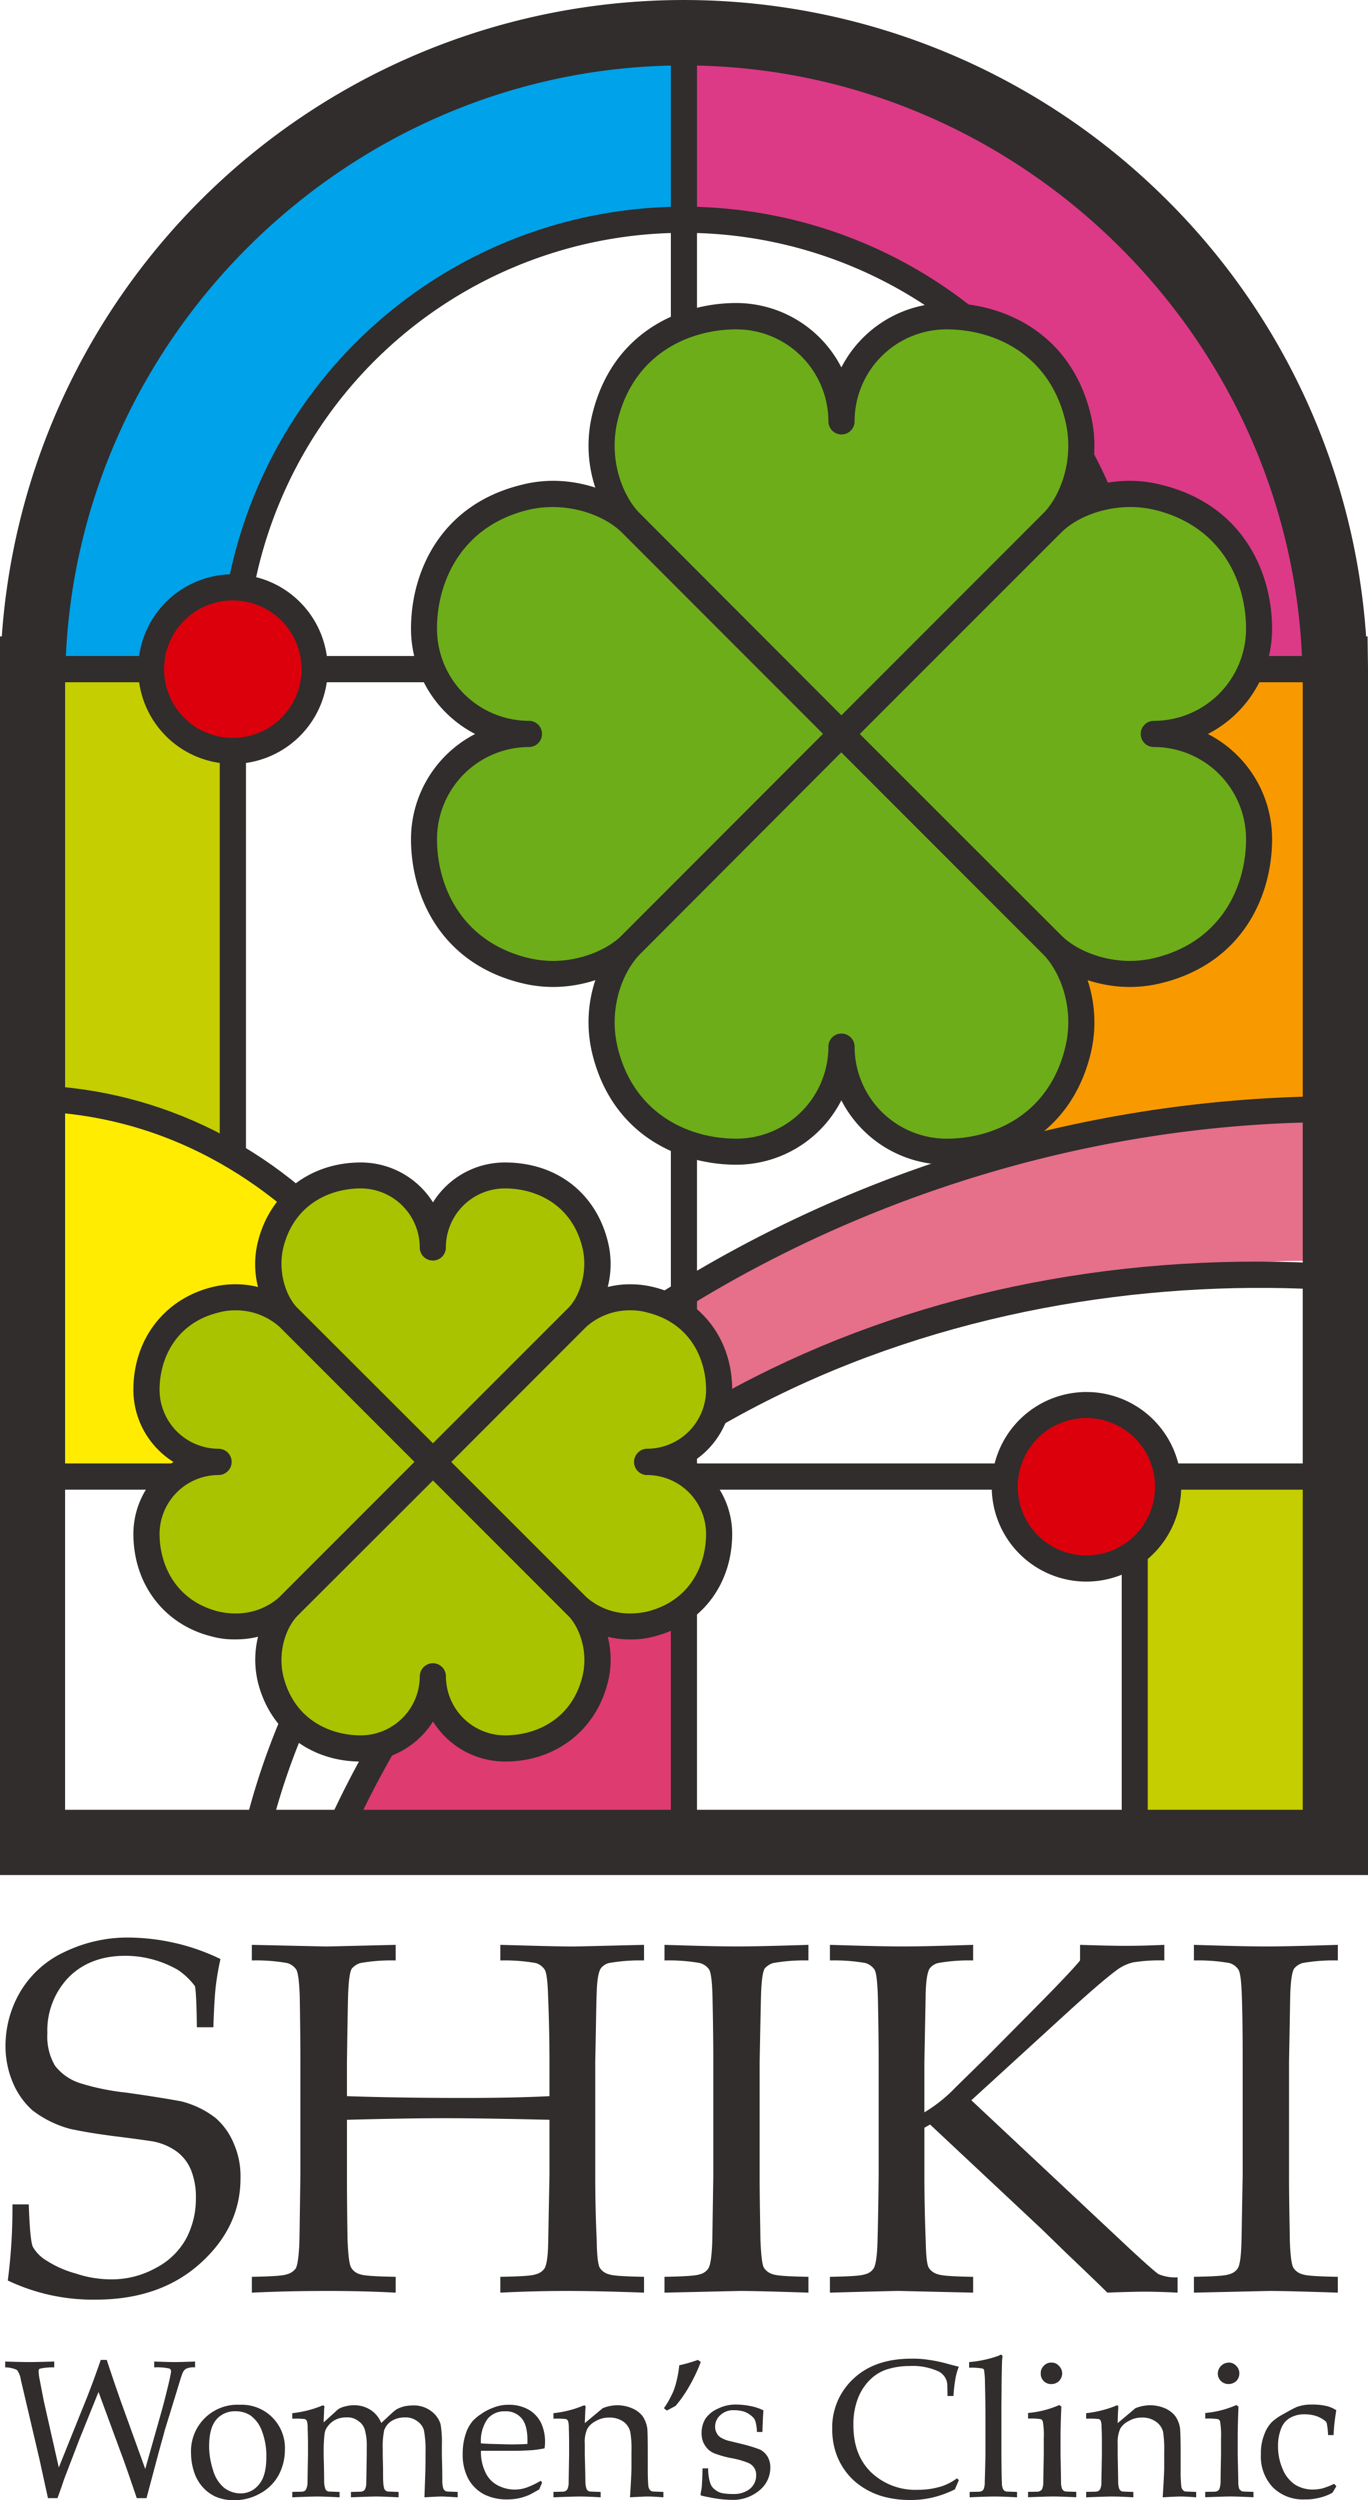
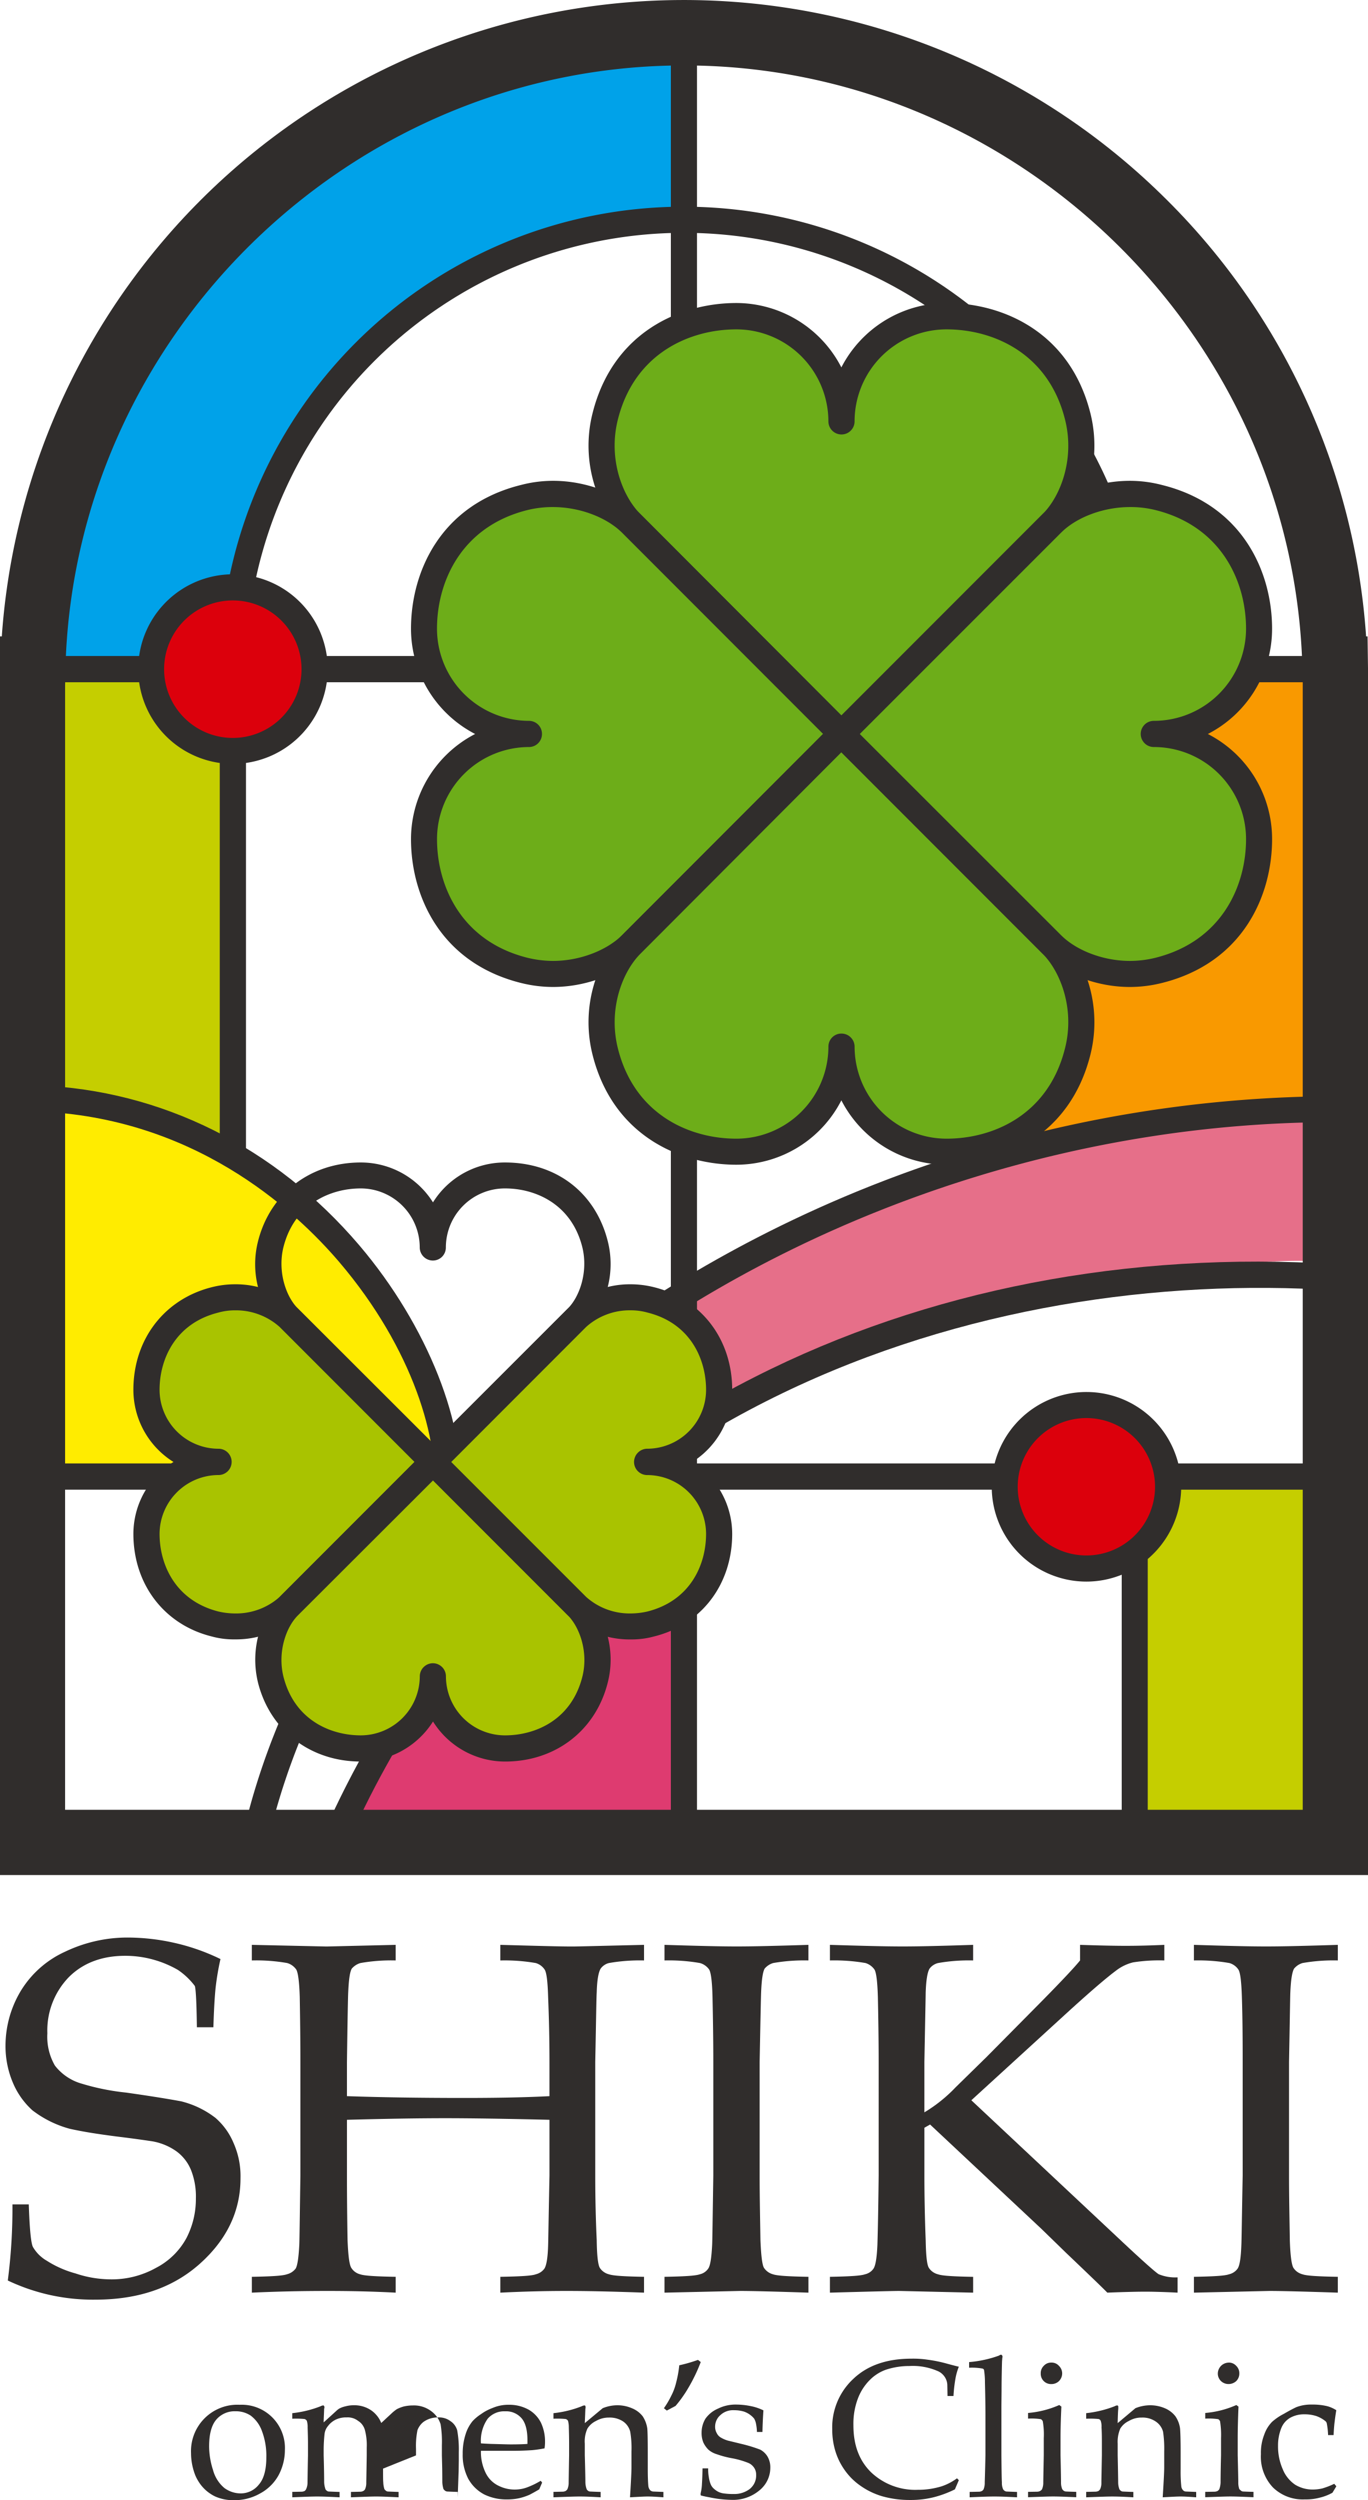
<svg xmlns="http://www.w3.org/2000/svg" id="グループ_8097" data-name="グループ 8097" width="280.311" height="512" viewBox="0 0 280.311 512">
  <path id="パス_19887" data-name="パス 19887" d="M13.745,87.665V60.457L47.76,40.036l55.5-14.648L144.524,22.3v30.32C130.459,49.985,45.15,62.033,13.745,87.665" transform="translate(126.953 205.933)" fill="#e66f89" />
  <path id="パス_19888" data-name="パス 19888" d="M6.847,112.806h70.62V34.344L47.116,28.07Z" transform="translate(63.239 259.259)" fill="#de3b70" />
  <path id="パス_19889" data-name="パス 19889" d="M19.9,113.428V13.388H87.675v91.185c-14.065-2.641-47.056,5.743-67.775,8.854" transform="translate(183.803 123.656)" fill="#f99900" />
  <rect id="長方形_1918" data-name="長方形 1918" width="40.812" height="118.25" transform="translate(8.793 139.12)" fill="#c5ce00" />
-   <path id="パス_19890" data-name="パス 19890" d="M13.69,1.567V32.235c54.242,5.282,83.252,29.368,89.547,91.994L145,126.317C133.516,35.3,81.2-3.4,13.69,1.567" transform="translate(126.445 10.574)" fill="#dc3a86" />
  <path id="パス_19891" data-name="パス 19891" d="M132.192,1.268V36.829c-41.529,0-93.57,39.789-90.53,91.994l-40.8,2.1C12.376,39.88,64.694-3.686,132.192,1.268" transform="translate(7.943 8.211)" fill="#00a2e9" />
  <path id="パス_19892" data-name="パス 19892" d="M85.376,103.628.66,99.431,1.673,21.993c42.89-1.065,80.59,40.822,83.7,81.635" transform="translate(6.096 202.95)" fill="#ffec00" />
  <rect id="長方形_1919" data-name="長方形 1919" width="37.68" height="75.841" transform="translate(233.265 304.467)" fill="#c5ce00" />
  <path id="パス_19893" data-name="パス 19893" d="M.581,108.993a114.645,114.645,0,0,0,.952-15.58H4.88c.164,4.872.43,7.749.819,8.65a7.659,7.659,0,0,0,2.815,2.846,21.326,21.326,0,0,0,5.927,2.631,23.071,23.071,0,0,0,7.145,1.218,18.619,18.619,0,0,0,9.366-2.354,14.824,14.824,0,0,0,6.234-6.1,17.375,17.375,0,0,0,1.935-8.117,14.719,14.719,0,0,0-.952-5.7,8.924,8.924,0,0,0-2.979-3.91,12.084,12.084,0,0,0-5-2.088c-1.228-.184-3.706-.553-7.411-1-3.706-.481-6.848-.972-9.5-1.566a21.966,21.966,0,0,1-7.647-3.777,15.833,15.833,0,0,1-4-5.64A19.157,19.157,0,0,1,.11,60.944,21.853,21.853,0,0,1,3.191,49.776a20.579,20.579,0,0,1,9.131-8.117,29.621,29.621,0,0,1,13.113-2.9,44.264,44.264,0,0,1,9.325,1.1,43.043,43.043,0,0,1,9.4,3.306,55.148,55.148,0,0,0-1,5.9c-.184,1.822-.348,4.514-.45,8.066H39.325c-.061-5.169-.225-8-.43-8.465A14.475,14.475,0,0,0,35.456,45.4a21.619,21.619,0,0,0-10.8-2.9c-4.821,0-8.721,1.484-11.639,4.443a15.7,15.7,0,0,0-4.33,11.434,11.831,11.831,0,0,0,1.546,6.6,10.6,10.6,0,0,0,5.6,3.736,48.142,48.142,0,0,0,9.028,1.8c4.176.6,7.913,1.167,11.26,1.791A18.917,18.917,0,0,1,43.1,75.664a13.8,13.8,0,0,1,3.7,5.077,16.7,16.7,0,0,1,1.464,7.329q0,10-8.25,17.422c-5.517,4.965-12.662,7.421-21.435,7.421a40.57,40.57,0,0,1-18-3.921" transform="translate(1.016 358.018)" fill="#302d2c" />
  <path id="パス_19894" data-name="パス 19894" d="M5.041,42.1V38.908l15.314.338,14.157-.338V42.1a36.131,36.131,0,0,0-7.206.532,3.635,3.635,0,0,0-1.791,1.157c-.4.7-.614,2.3-.727,4.914-.041.624-.133,5.384-.256,14.228v6.961c6.582.225,14.617.368,24.045.368,7.278,0,13.1-.143,17.453-.368V62.933c0-4.555-.1-8.988-.276-13.338-.092-3.2-.328-5.077-.727-5.64a3.251,3.251,0,0,0-1.812-1.32,36.925,36.925,0,0,0-7.258-.532V38.908c7.217.2,12.15.338,14.791.338,1.024,0,5.927-.133,14.658-.338V42.1a36.572,36.572,0,0,0-7.186.532,2.962,2.962,0,0,0-1.709,1.157c-.43.7-.737,2.3-.8,4.914-.061.624-.123,5.384-.3,14.187V86.138q0,6.787.3,13.256c.041,3.173.266,5.036.635,5.661a3.157,3.157,0,0,0,1.873,1.32c.9.307,3.255.44,7.186.512v3.245c-6.449-.235-11.741-.348-15.846-.348q-6.556,0-13.6.348v-3.245c4.013-.072,6.459-.2,7.258-.512a3.11,3.11,0,0,0,1.771-1.157c.44-.7.7-2.324.768-4.872.031-.665.092-5.446.276-14.188V74.735c-9.376-.225-16.46-.328-21.322-.328q-7.938,0-20.176.328V86.159c0,4.545.051,8.947.123,13.246.133,3.194.368,5.026.768,5.65a3.013,3.013,0,0,0,1.812,1.32c.9.307,3.276.44,7.278.512v3.245c-4.494-.235-9.162-.348-13.952-.348-5.21,0-10.4.113-15.518.348v-3.245c3.9-.072,6.285-.2,7.165-.512a3.24,3.24,0,0,0,1.822-1.187c.369-.665.6-2.293.737-4.883.041-.7.092-5.4.225-14.167V62.892c0-4.545-.061-8.987-.133-13.3-.092-3.2-.369-5.077-.727-5.64a3.392,3.392,0,0,0-1.853-1.32A36.552,36.552,0,0,0,5.041,42.1" transform="translate(46.56 359.367)" fill="#302d2c" />
  <path id="パス_19895" data-name="パス 19895" d="M42.793,106.887v3.245c-7.084-.235-11.792-.348-13.993-.348l-15.5.348v-3.245c3.941-.072,6.326-.2,7.227-.512a2.848,2.848,0,0,0,1.75-1.2c.43-.655.655-2.283.788-4.873.041-.7.1-5.4.235-14.167V62.892c0-4.545-.072-8.987-.164-13.3-.072-3.2-.328-5.077-.7-5.64a3.363,3.363,0,0,0-1.883-1.32A36.834,36.834,0,0,0,13.3,42.1V38.908c6.4.2,11.321.328,14.8.328,3.306,0,8.2-.123,14.689-.328V42.1a36.632,36.632,0,0,0-7.217.532,3.577,3.577,0,0,0-1.761,1.157c-.379.7-.614,2.3-.717,4.914-.031.614-.133,5.384-.3,14.187V86.138c0,4.525.1,8.947.164,13.256.133,3.163.358,5.036.727,5.661a3.237,3.237,0,0,0,1.853,1.32c.9.307,3.276.44,7.247.512" transform="translate(122.861 359.367)" fill="#302d2c" />
  <path id="パス_19896" data-name="パス 19896" d="M45.96,106.887v3.245l-15.15-.348q-1.489,0-14.2.348v-3.245c3.9-.072,6.316-.2,7.176-.512a2.867,2.867,0,0,0,1.781-1.2c.409-.655.665-2.283.778-4.873.02-.7.164-5.4.256-14.167V62.892c0-4.545-.072-8.987-.164-13.3-.092-3.2-.338-5.077-.706-5.64a3.494,3.494,0,0,0-1.832-1.32,37.352,37.352,0,0,0-7.288-.532V38.908c6.48.2,11.444.328,14.894.328,3.4,0,8.24-.123,14.454-.328V42.1a36.249,36.249,0,0,0-7.176.532,3.078,3.078,0,0,0-1.761,1.157c-.42.7-.7,2.3-.788,4.914,0,.614-.1,5.353-.266,14.187V73.21a30.455,30.455,0,0,0,6.418-5.149l6.326-6.193L59.933,50.537c4.3-4.361,6.94-7.186,7.933-8.435V38.908c3.972.133,7.114.2,9.356.2,2.487,0,5.1-.072,7.913-.2V42.1a33.953,33.953,0,0,0-6.418.4,9.268,9.268,0,0,0-3.265,1.525c-2.119,1.556-5.395,4.381-9.837,8.414L45.592,70.733,75.707,98.954c4.832,4.545,7.606,7,8.271,7.4a8.889,8.889,0,0,0,3.869.645v3.132c-3.265-.164-5.487-.2-6.582-.2-1.259,0-3.869.041-7.81.2q-1.136-1.182-8.4-8.1l-5.118-4.975-22.8-21.353-1.167.655V86.1c0,4.524.1,8.946.266,13.3.061,3.163.256,5.036.655,5.661a3.144,3.144,0,0,0,1.894,1.32c.85.307,3.276.44,7.176.512" transform="translate(153.443 359.367)" fill="#302d2c" />
  <path id="パス_19897" data-name="パス 19897" d="M53.39,106.887v3.245c-7.084-.235-11.782-.348-14-.348l-15.488.348v-3.245c3.941-.072,6.326-.2,7.176-.512a2.98,2.98,0,0,0,1.8-1.2c.42-.655.655-2.283.747-4.873.041-.7.1-5.4.266-14.167V62.892c0-4.545-.02-8.987-.164-13.3-.1-3.2-.328-5.077-.727-5.64a3.293,3.293,0,0,0-1.843-1.32A36.925,36.925,0,0,0,23.9,42.1V38.908c6.387.2,11.28.328,14.791.328,3.337,0,8.25-.123,14.7-.328V42.1a36.5,36.5,0,0,0-7.227.532,3.542,3.542,0,0,0-1.75,1.157c-.389.7-.655,2.3-.758,4.914-.031.614-.1,5.384-.266,14.187V86.138c0,4.525.1,8.947.164,13.256.1,3.163.368,5.036.737,5.661a3.156,3.156,0,0,0,1.873,1.32c.839.307,3.255.44,7.227.512" transform="translate(220.739 359.367)" fill="#302d2c" />
-   <path id="パス_19898" data-name="パス 19898" d="M8.866,75.515,7.085,67.377l-3.777-16.1a4.349,4.349,0,0,0-.8-2.017A5.747,5.747,0,0,0,.1,48.737v-1.2c2.139.072,3.839.113,4.954.113,1,0,2.692-.041,5.1-.113v1.2A11.862,11.862,0,0,0,7.218,49c-.2.072-.266.256-.266.532a9.646,9.646,0,0,0,.225,1.74c.44,2.334.737,3.839.86,4.463l3.05,13.5,4.821-11.987c1.31-3.153,2.549-6.49,3.777-10.042h1.228q1.843,5.6,3.276,9.571L28.8,69.537,32.1,57.878c.594-2.109,1.126-4.269,1.658-6.52.215-1.065.328-1.617.328-1.761a.64.64,0,0,0-.328-.624,11.969,11.969,0,0,0-3.122-.235v-1.2c2.027.072,3.378.113,4.176.113.829,0,2.221-.041,4.2-.113v1.2A3.777,3.777,0,0,0,37.2,49a1.756,1.756,0,0,0-.737.88c-.225.44-.727,2.2-1.648,5.19l-2.027,6.582c-.164.665-.583,2.15-1.218,4.442l-2.508,9.417h-2c-1.454-4.289-2.569-7.513-3.4-9.694L19.225,53.773l-3.91,9.684-2.446,6.377c-.328.88-.655,1.648-.86,2.3-.225.737-.655,1.873-1.187,3.378Z" transform="translate(0.961 436.065)" fill="#302d2c" />
  <path id="パス_19899" data-name="パス 19899" d="M3.824,58.028a9.507,9.507,0,0,1,9.97-9.919,8.857,8.857,0,0,1,9.264,9.254A10.978,10.978,0,0,1,21.727,62.6a9.418,9.418,0,0,1-3.777,3.685A10.648,10.648,0,0,1,12.6,67.65a9.094,9.094,0,0,1-3.839-.768A8.165,8.165,0,0,1,6.2,64.958,8.841,8.841,0,0,1,4.715,62.6a12.431,12.431,0,0,1-.891-4.576M7.53,56.595a15.808,15.808,0,0,0,.8,4.872,7.244,7.244,0,0,0,2.313,3.675,5.623,5.623,0,0,0,3.317,1.116,4.718,4.718,0,0,0,3.767-1.812c1.024-1.177,1.525-3.05,1.525-5.538a14.264,14.264,0,0,0-.891-5.395,6.832,6.832,0,0,0-2.324-3.194,5.511,5.511,0,0,0-3.112-.88,4.94,4.94,0,0,0-3.91,1.689c-.993,1.157-1.484,2.989-1.484,5.466" transform="translate(35.32 444.35)" fill="#302d2c" />
-   <path id="パス_19900" data-name="パス 19900" d="M5.851,66.963v-1.1L7.7,65.827a1.529,1.529,0,0,0,.665-.143,1.011,1.011,0,0,0,.3-.338,3.172,3.172,0,0,0,.307-1.392c0-.184.02-2.027.092-5.568V56c0-1-.031-2.16-.072-3.337a4.136,4.136,0,0,0-.164-1.351.824.824,0,0,0-.461-.368,17.724,17.724,0,0,0-2.518-.061V49.746a22.543,22.543,0,0,0,5.763-1.4,1.752,1.752,0,0,1,.522-.184c.1,0,.143,0,.2.072a.5.5,0,0,1,.1.287.588.588,0,0,1-.061.317c0,.645-.072,1.556-.1,2.8L14.849,49.3a3.416,3.416,0,0,1,.6-.481,4.786,4.786,0,0,1,1.29-.471,6.513,6.513,0,0,1,1.75-.225,6.169,6.169,0,0,1,3.347.921,5.759,5.759,0,0,1,2.242,2.712l2.16-2.006a8.916,8.916,0,0,1,1.024-.819,7.106,7.106,0,0,1,1.423-.553,8.432,8.432,0,0,1,1.883-.215,5.867,5.867,0,0,1,3.746,1.167,5.224,5.224,0,0,1,1.924,2.682A22.413,22.413,0,0,1,36.5,56.3v2.088L36.57,61.1c.02,1.556.02,2.457.02,2.784a5.54,5.54,0,0,0,.235,1.392,1.258,1.258,0,0,0,.276.3.814.814,0,0,0,.491.215c.061,0,.788.041,2.15.082v1.1c-1.628-.092-2.754-.164-3.378-.164-.563,0-1.689.072-3.439.164l.195-5.395.031-2.119V57.781a22.124,22.124,0,0,0-.328-4.535,3.4,3.4,0,0,0-1.423-1.9,3.852,3.852,0,0,0-2.477-.727,5.019,5.019,0,0,0-2.948.87,3.887,3.887,0,0,0-1.29,1.73,16.125,16.125,0,0,0-.3,3.828v1.341L24.45,61.1c0,1.556,0,2.457.041,2.784a5.185,5.185,0,0,0,.225,1.392.8.8,0,0,0,.266.3.681.681,0,0,0,.471.215c.092,0,.788.041,2.18.082v1.1c-1.955-.092-3.48-.164-4.637-.164-.932,0-2.641.072-5.128.164v-1.1l1.853-.041a1.493,1.493,0,0,0,.665-.143.958.958,0,0,0,.358-.338,3.14,3.14,0,0,0,.266-1.392c0-.184.041-2.027.092-5.568V56.809a12.171,12.171,0,0,0-.389-3.665,3.225,3.225,0,0,0-1.392-1.832,3.462,3.462,0,0,0-2.313-.7,4.959,4.959,0,0,0-2.221.44A4.392,4.392,0,0,0,13.2,52.335a3.088,3.088,0,0,0-.727,1.577,30.343,30.343,0,0,0-.194,3.245v1.228c.1,3.368.1,5.169.1,5.5a4.957,4.957,0,0,0,.256,1.392.529.529,0,0,0,.235.3.671.671,0,0,0,.491.215c.072,0,.788.041,2.18.082v1.1c-1.812-.092-3.368-.164-4.627-.164-1.1,0-2.815.072-5.067.164" transform="translate(54.042 444.433)" fill="#302d2c" />
+   <path id="パス_19900" data-name="パス 19900" d="M5.851,66.963v-1.1L7.7,65.827a1.529,1.529,0,0,0,.665-.143,1.011,1.011,0,0,0,.3-.338,3.172,3.172,0,0,0,.307-1.392c0-.184.02-2.027.092-5.568V56c0-1-.031-2.16-.072-3.337a4.136,4.136,0,0,0-.164-1.351.824.824,0,0,0-.461-.368,17.724,17.724,0,0,0-2.518-.061V49.746a22.543,22.543,0,0,0,5.763-1.4,1.752,1.752,0,0,1,.522-.184c.1,0,.143,0,.2.072a.5.5,0,0,1,.1.287.588.588,0,0,1-.061.317c0,.645-.072,1.556-.1,2.8L14.849,49.3a3.416,3.416,0,0,1,.6-.481,4.786,4.786,0,0,1,1.29-.471,6.513,6.513,0,0,1,1.75-.225,6.169,6.169,0,0,1,3.347.921,5.759,5.759,0,0,1,2.242,2.712l2.16-2.006a8.916,8.916,0,0,1,1.024-.819,7.106,7.106,0,0,1,1.423-.553,8.432,8.432,0,0,1,1.883-.215,5.867,5.867,0,0,1,3.746,1.167,5.224,5.224,0,0,1,1.924,2.682A22.413,22.413,0,0,1,36.5,56.3v2.088L36.57,61.1c.02,1.556.02,2.457.02,2.784a5.54,5.54,0,0,0,.235,1.392,1.258,1.258,0,0,0,.276.3.814.814,0,0,0,.491.215c.061,0,.788.041,2.15.082v1.1l.195-5.395.031-2.119V57.781a22.124,22.124,0,0,0-.328-4.535,3.4,3.4,0,0,0-1.423-1.9,3.852,3.852,0,0,0-2.477-.727,5.019,5.019,0,0,0-2.948.87,3.887,3.887,0,0,0-1.29,1.73,16.125,16.125,0,0,0-.3,3.828v1.341L24.45,61.1c0,1.556,0,2.457.041,2.784a5.185,5.185,0,0,0,.225,1.392.8.8,0,0,0,.266.3.681.681,0,0,0,.471.215c.092,0,.788.041,2.18.082v1.1c-1.955-.092-3.48-.164-4.637-.164-.932,0-2.641.072-5.128.164v-1.1l1.853-.041a1.493,1.493,0,0,0,.665-.143.958.958,0,0,0,.358-.338,3.14,3.14,0,0,0,.266-1.392c0-.184.041-2.027.092-5.568V56.809a12.171,12.171,0,0,0-.389-3.665,3.225,3.225,0,0,0-1.392-1.832,3.462,3.462,0,0,0-2.313-.7,4.959,4.959,0,0,0-2.221.44A4.392,4.392,0,0,0,13.2,52.335a3.088,3.088,0,0,0-.727,1.577,30.343,30.343,0,0,0-.194,3.245v1.228c.1,3.368.1,5.169.1,5.5a4.957,4.957,0,0,0,.256,1.392.529.529,0,0,0,.235.3.671.671,0,0,0,.491.215c.072,0,.788.041,2.18.082v1.1c-1.812-.092-3.368-.164-4.627-.164-1.1,0-2.815.072-5.067.164" transform="translate(54.042 444.433)" fill="#302d2c" />
  <path id="パス_19901" data-name="パス 19901" d="M25.538,64.037l-.594,1.392c-.932.553-1.587.9-1.986,1.105a12.18,12.18,0,0,1-2.088.7,11.426,11.426,0,0,1-2.518.256,10.248,10.248,0,0,1-4.688-1.024,8.008,8.008,0,0,1-3.276-3.224,10.548,10.548,0,0,1-1.126-5.047,12.786,12.786,0,0,1,.594-4.053,7.907,7.907,0,0,1,1.423-2.672A8.938,8.938,0,0,1,13,50.033a10.035,10.035,0,0,1,2.406-1.28,8.3,8.3,0,0,1,3.317-.645,8.213,8.213,0,0,1,4,.973,6.379,6.379,0,0,1,2.58,2.713,8.97,8.97,0,0,1,.829,3.941,8.172,8.172,0,0,1-.1,1.3c-.952.184-1.781.3-2.549.369-1.382.092-2.8.133-4.2.133H13a9.639,9.639,0,0,0,.993,4.565,5.611,5.611,0,0,0,2.549,2.559,7.362,7.362,0,0,0,3.409.809,7.281,7.281,0,0,0,2.385-.4,16.986,16.986,0,0,0,2.907-1.392ZM13,56.011c.369.031,1.054.072,2.078.113,1.955.051,3.276.1,4.013.1,1.75,0,2.887-.051,3.439-.1v-.737c0-2.057-.389-3.593-1.228-4.545a4.158,4.158,0,0,0-3.337-1.392,4.449,4.449,0,0,0-3.583,1.515A7.838,7.838,0,0,0,13,56.011" transform="translate(85.547 444.35)" fill="#302d2c" />
  <path id="パス_19902" data-name="パス 19902" d="M11.079,66.963v-1.1l1.853-.041a1.451,1.451,0,0,0,.635-.143,1.425,1.425,0,0,0,.358-.338,3.3,3.3,0,0,0,.266-1.392c0-.184.031-2.027.092-5.568V56c0-1-.02-2.16-.061-3.337a4.879,4.879,0,0,0-.164-1.351.813.813,0,0,0-.471-.368,17.626,17.626,0,0,0-2.508-.061V49.746a22.1,22.1,0,0,0,5.753-1.4,1.881,1.881,0,0,1,.532-.184.275.275,0,0,1,.235.072.8.8,0,0,1,.061.287.848.848,0,0,1-.041.317c-.02.491-.051,1.443-.123,2.948l3.675-3.061a8.133,8.133,0,0,1,3.02-.6,7.6,7.6,0,0,1,3,.624,5.352,5.352,0,0,1,2.16,1.617,6.225,6.225,0,0,1,.952,2.487c.061.583.1,2.232.1,4.934v3.45c0,1.7.061,2.835.123,3.46a1.637,1.637,0,0,0,.328.788.989.989,0,0,0,.645.307l2.109.082v1.1c-1.28-.092-2.344-.164-3.2-.164-.727,0-1.955.072-3.644.164.2-3.224.3-5.241.3-6.121V57.576a20.055,20.055,0,0,0-.256-4.033,3.641,3.641,0,0,0-1.494-2.129,4.993,4.993,0,0,0-2.856-.768,5.233,5.233,0,0,0-2.672.7,4.2,4.2,0,0,0-1.75,1.556A6.365,6.365,0,0,0,17.5,56v2.385c.1,3.368.123,5.169.123,5.5a4.36,4.36,0,0,0,.246,1.392.678.678,0,0,0,.225.3.791.791,0,0,0,.5.215c.061,0,.788.041,2.15.082v1.1c-1.6-.092-3.009-.164-4.3-.164-1.106,0-2.917.072-5.364.164" transform="translate(102.329 444.433)" fill="#302d2c" />
  <path id="パス_19903" data-name="パス 19903" d="M13.884,57.591l-.594-.481A18.531,18.531,0,0,0,14.774,54.6,11.906,11.906,0,0,0,15.8,51.838a22.966,22.966,0,0,0,.635-3.521,32.432,32.432,0,0,0,3.839-1.105l.563.44a34.12,34.12,0,0,1-2.549,5.3,25.576,25.576,0,0,1-2.61,3.685Z" transform="translate(122.751 436.056)" fill="#302d2c" />
  <path id="パス_19904" data-name="パス 19904" d="M14.413,61.177H15.58a8.675,8.675,0,0,0,.133,1.8,6.14,6.14,0,0,0,.328,1.31,2.451,2.451,0,0,0,.727,1.065,4.073,4.073,0,0,0,1.065.7,3.936,3.936,0,0,0,1.187.276,13.045,13.045,0,0,0,1.832.092,5.175,5.175,0,0,0,3.235-1.024,3.518,3.518,0,0,0,1.32-2.9,2.489,2.489,0,0,0-.42-1.464,2.694,2.694,0,0,0-1.167-.972,17.461,17.461,0,0,0-3.245-.942,20.154,20.154,0,0,1-3.214-.839,4.62,4.62,0,0,1-1.75-.952,5.284,5.284,0,0,1-1.034-1.484,5.122,5.122,0,0,1-.348-2A5.507,5.507,0,0,1,15.017,51a6.018,6.018,0,0,1,2.58-2.068,8.106,8.106,0,0,1,3.777-.829,15.071,15.071,0,0,1,2.876.307,10.4,10.4,0,0,1,2.651.88c-.1,1.474-.174,2.9-.2,4.422H25.571a9.676,9.676,0,0,0-.235-1.883A3.181,3.181,0,0,0,25.008,51a4.013,4.013,0,0,0-.757-.737,4.564,4.564,0,0,0-1.361-.727,6.966,6.966,0,0,0-2.027-.276,3.806,3.806,0,0,0-2.774.993A3.135,3.135,0,0,0,17,52.629a2.544,2.544,0,0,0,.338,1.32,2.056,2.056,0,0,0,.819.9,6.343,6.343,0,0,0,1.423.625l3.245.788a31.372,31.372,0,0,1,3.409,1.065A3.883,3.883,0,0,1,27.72,58.72a4.329,4.329,0,0,1,.594,2.313,5.955,5.955,0,0,1-2.18,4.6,8.436,8.436,0,0,1-5.855,1.986,24.1,24.1,0,0,1-4.5-.532c-1.024-.184-1.576-.338-1.689-.369a.453.453,0,0,1-.061-.225,1.3,1.3,0,0,1,.031-.327,9.268,9.268,0,0,0,.235-1.648c.031-.512.1-1.648.123-3.337" transform="translate(129.53 444.313)" fill="#302d2c" />
  <path id="パス_19905" data-name="パス 19905" d="M42.6,72.081l-.8,1.873A21.725,21.725,0,0,1,37.336,75.6a19.394,19.394,0,0,1-4.77.532,20.429,20.429,0,0,1-5.65-.758,15.07,15.07,0,0,1-4.535-2.2A12.875,12.875,0,0,1,19.2,69.993a13.42,13.42,0,0,1-1.883-3.818,15.184,15.184,0,0,1-.655-4.545A13.54,13.54,0,0,1,21.02,51.291c2.917-2.753,6.889-4.1,11.9-4.1a19.737,19.737,0,0,1,3.3.215,28.464,28.464,0,0,1,3.7.737c1.454.4,2.354.624,2.682.7a12.159,12.159,0,0,0-.635,2.129,30.008,30.008,0,0,0-.461,3.869H40.284l-.041-2.313a3.257,3.257,0,0,0-2.109-2.856,12.756,12.756,0,0,0-5.661-.973,15.481,15.481,0,0,0-4.7.717,8.784,8.784,0,0,0-3.409,2.139,10.672,10.672,0,0,0-2.416,3.726A14.57,14.57,0,0,0,21,60.841c0,4.013,1.177,7.206,3.593,9.591a13.116,13.116,0,0,0,9.6,3.613,16.264,16.264,0,0,0,4.965-.737,11.53,11.53,0,0,0,3.071-1.617Z" transform="translate(153.868 435.825)" fill="#302d2c" />
  <path id="パス_19906" data-name="パス 19906" d="M19.512,76.292V75.2l1.843-.041a1.378,1.378,0,0,0,.655-.143.921.921,0,0,0,.348-.338,3.364,3.364,0,0,0,.246-1.392c0-.184.072-2.027.143-5.569V59.555c0-2.15-.041-4.422-.1-6.725a16.432,16.432,0,0,0-.195-2.641.493.493,0,0,0-.338-.256,12.571,12.571,0,0,0-2.713-.164V48.613a23.388,23.388,0,0,0,6.152-1.341.64.64,0,0,1,.4-.164.224.224,0,0,1,.194.123.471.471,0,0,1,.1.246,3.31,3.31,0,0,1-.051.358l-.051.665c-.061,2.324-.092,4.33-.092,5.978l-.031,3.081V67.714c.031,3.368.061,5.169.1,5.5a3.179,3.179,0,0,0,.225,1.392.917.917,0,0,0,.235.3.878.878,0,0,0,.461.215c.092,0,.829.041,2.18.082v1.1c-1.75-.092-3.306-.164-4.668-.164-1.249,0-2.979.072-5.046.164" transform="translate(179.175 435.104)" fill="#302d2c" />
  <path id="パス_19907" data-name="パス 19907" d="M20.579,58.74V57.583a20.057,20.057,0,0,0,6.4-1.628l.43.328c-.133,2.754-.174,4.913-.174,6.377v3.593c.082,3.378.1,5.169.1,5.507a3.521,3.521,0,0,0,.235,1.392,1.253,1.253,0,0,0,.235.287.917.917,0,0,0,.491.225c.072,0,.8.041,2.16.072v1.1c-1.965-.082-3.583-.154-4.739-.154-1.054,0-2.774.072-5.139.154v-1.1l1.863-.031a1.357,1.357,0,0,0,.624-.154,1.18,1.18,0,0,0,.368-.328,3.332,3.332,0,0,0,.266-1.392c0-.184.031-2.037.1-5.579v-3.48a15.92,15.92,0,0,0-.2-3.48.871.871,0,0,0-.4-.44,13.126,13.126,0,0,0-2.62-.113m4.77-11.475a1.978,1.978,0,0,1,1.556.665A2.151,2.151,0,0,1,27.57,49.5a2.239,2.239,0,0,1-.665,1.566,2.2,2.2,0,0,1-1.556.6,2.1,2.1,0,0,1-2.17-2.17A2.075,2.075,0,0,1,23.8,47.93a2,2,0,0,1,1.546-.665" transform="translate(190.074 436.555)" fill="#302d2c" />
  <path id="パス_19908" data-name="パス 19908" d="M21.743,66.963v-1.1l1.853-.041a1.6,1.6,0,0,0,.665-.143,1.7,1.7,0,0,0,.328-.338,3,3,0,0,0,.266-1.392c0-.184.031-2.027.1-5.568V56c0-1,0-2.16-.072-3.337a3.592,3.592,0,0,0-.164-1.351.63.63,0,0,0-.43-.368,18.388,18.388,0,0,0-2.549-.061V49.746a22.846,22.846,0,0,0,5.794-1.4,1.778,1.778,0,0,1,.491-.184.275.275,0,0,1,.235.072c.061.072.061.143.061.287v.317c-.061.491-.092,1.443-.133,2.948l3.644-3.061a8.242,8.242,0,0,1,3.01-.6,7.736,7.736,0,0,1,3.05.624,5.415,5.415,0,0,1,2.119,1.617,5.812,5.812,0,0,1,.962,2.487c.061.583.123,2.232.123,4.934v3.45a28.382,28.382,0,0,0,.133,3.46,1.32,1.32,0,0,0,.328.788.808.808,0,0,0,.645.307l2.078.082v1.1c-1.29-.092-2.354-.164-3.214-.164-.727,0-1.955.072-3.644.164.2-3.224.307-5.241.307-6.121V57.576a23.527,23.527,0,0,0-.235-4.033,3.673,3.673,0,0,0-1.566-2.129,4.76,4.76,0,0,0-2.8-.768,5.055,5.055,0,0,0-2.651.7,4.14,4.14,0,0,0-1.75,1.556,6.892,6.892,0,0,0-.532,3.1v2.385c.072,3.368.1,5.169.1,5.5a4.136,4.136,0,0,0,.235,1.392.634.634,0,0,0,.235.3.737.737,0,0,0,.491.215c.061,0,.788.041,2.15.082v1.1c-1.556-.092-3.009-.164-4.34-.164-1.085,0-2.835.072-5.323.164" transform="translate(200.825 444.433)" fill="#302d2c" />
  <path id="パス_19909" data-name="パス 19909" d="M24.126,58.74V57.583A19.851,19.851,0,0,0,30.5,55.956l.44.328c-.113,2.754-.164,4.913-.164,6.377v3.593c.092,3.378.123,5.169.123,5.507a4.069,4.069,0,0,0,.2,1.392,1.318,1.318,0,0,0,.3.287.723.723,0,0,0,.45.225c.082,0,.8.041,2.16.072v1.1c-1.986-.082-3.552-.154-4.729-.154-1.065,0-2.784.072-5.159.154v-1.1L26,73.705a1.516,1.516,0,0,0,.665-.154,1.653,1.653,0,0,0,.328-.328,4.386,4.386,0,0,0,.276-1.392c0-.184,0-2.037.092-5.579v-3.48a17.5,17.5,0,0,0-.2-3.48.85.85,0,0,0-.389-.44,13.626,13.626,0,0,0-2.641-.113m4.791-11.475a1.986,1.986,0,0,1,1.546.665,2.093,2.093,0,0,1,.645,1.566,2.174,2.174,0,0,1-.645,1.566,2.319,2.319,0,0,1-1.546.6,2.2,2.2,0,0,1-1.556-.6A2.116,2.116,0,0,1,26.7,49.5a2.273,2.273,0,0,1,2.221-2.231" transform="translate(222.835 436.555)" fill="#302d2c" />
  <path id="パス_19910" data-name="パス 19910" d="M40.7,64.841l-.8,1.321a10.378,10.378,0,0,1-2.672,1.024,10.742,10.742,0,0,1-2.979.338,8.752,8.752,0,0,1-6.561-2.467,9.182,9.182,0,0,1-2.446-6.8,10.236,10.236,0,0,1,.676-3.982,7.041,7.041,0,0,1,1.607-2.631,11.746,11.746,0,0,1,2.446-1.658c1.2-.7,2.058-1.136,2.528-1.351a8.44,8.44,0,0,1,3.2-.532,12.554,12.554,0,0,1,3.2.348,6.571,6.571,0,0,1,1.791.809c-.164.983-.266,1.74-.328,2.272-.072.512-.164,1.443-.225,2.825H39.008a15.6,15.6,0,0,0-.266-2.385.817.817,0,0,0-.328-.512,6.447,6.447,0,0,0-1.791-.993,7.7,7.7,0,0,0-2.446-.369,5.818,5.818,0,0,0-2.846.665,4.248,4.248,0,0,0-1.894,2.119,9.565,9.565,0,0,0-.686,3.675,11.582,11.582,0,0,0,.962,4.78,6.978,6.978,0,0,0,2.539,3.173,6.847,6.847,0,0,0,3.644.993,8.674,8.674,0,0,0,1.924-.225,14.718,14.718,0,0,0,2.447-.952Z" transform="translate(233.125 444.313)" fill="#302d2c" />
  <path id="パス_19911" data-name="パス 19911" d="M280.311,383.985H0V130.329H.369A140.1,140.1,0,0,1,238.127,39.983a139.481,139.481,0,0,1,41.795,90.346h.3l.092,6.7ZM13.338,370.616h253.6v-231.2l-.061-2.232C265.295,68.9,208.442,13.4,140.135,13.4S15,68.9,13.4,137.187l-.061,3.224Z" transform="translate(0 0)" fill="#302d2c" />
  <path id="パス_19912" data-name="パス 19912" d="M10.019,177.246,4.8,176.15c8.66-41.877,37.158-80.959,80.263-110.04A260.655,260.655,0,0,1,229.239,21.93v5.313c-103.766,0-202.106,67.324-219.221,150" transform="translate(44.316 202.553)" fill="#302d2c" />
  <path id="パス_19913" data-name="パス 19913" d="M11.352,145.124l-4.9-2.15c18.2-41.426,48.837-73.988,88.657-94.113,35.233-17.862,76.4-25.816,119.151-23.1l-.328,5.354C142.223,26.454,51.356,53.99,11.352,145.124" transform="translate(59.565 233.118)" fill="#302d2c" />
  <rect id="長方形_1920" data-name="長方形 1920" width="5.354" height="370.473" transform="translate(137.463 6.693)" fill="#302d2c" />
  <rect id="長方形_1921" data-name="長方形 1921" width="264.721" height="5.374" transform="translate(6.756 134.34)" fill="#302d2c" />
  <rect id="長方形_1922" data-name="長方形 1922" width="264.721" height="5.374" transform="translate(6.756 299.687)" fill="#302d2c" />
  <path id="パス_19914" data-name="パス 19914" d="M87.223,106.317l-5.3-.655c1.32-10.953-4.135-29.982-19.326-47.793C53.2,46.885,32.684,28.234.747,27.047l.235-5.333c25.151.972,48.479,12.539,65.686,32.684,14.065,16.5,22.295,37.363,20.555,51.919" transform="translate(6.9 200.557)" fill="#302d2c" />
-   <path id="パス_19915" data-name="パス 19915" d="M39.1,38.326A14.783,14.783,0,0,1,53.859,23.514c8.138,0,16.01,4.524,18.436,14.116,1.5,6.05-.635,12.007-3.685,15.037L39.1,82.219,9.546,52.667c-3.02-3.03-5.2-8.988-3.675-15.037,2.4-9.591,10.257-14.116,18.436-14.116A14.8,14.8,0,0,1,39.058,38.326Z" transform="translate(49.619 217.183)" fill="#a9c300" />
  <path id="パス_19916" data-name="パス 19916" d="M41.526,87.274a2.645,2.645,0,0,1-1.883-.809L10.091,56.934a19,19,0,0,1-4.4-17.586c2.487-9.786,10.728-16.091,21.046-16.091a17.448,17.448,0,0,1,14.791,8.169,17.317,17.317,0,0,1,14.761-8.169c10.492,0,18.528,6.152,21.046,16.091a19.078,19.078,0,0,1-4.412,17.586L43.379,86.465a2.7,2.7,0,0,1-1.853.809M26.735,28.569c-6.224,0-13.635,3.173-15.856,12.058-1.218,5.006.532,10.124,2.979,12.539L41.526,80.784,69.154,53.167c2.426-2.416,4.207-7.534,2.979-12.539C69.922,31.742,62.5,28.569,56.287,28.569a12.1,12.1,0,0,0-12.12,12.14,2.659,2.659,0,0,1-2.641,2.631,2.7,2.7,0,0,1-2.713-2.631,12.1,12.1,0,0,0-12.079-12.14" transform="translate(47.192 214.8)" fill="#302d2c" />
  <path id="パス_19917" data-name="パス 19917" d="M17.693,59.673A14.788,14.788,0,0,1,2.932,44.9c0-8.148,4.5-16.061,14.1-18.446,6.06-1.525,12.038.635,15.058,3.665L61.637,59.673,32.085,89.184c-3.02,3.05-9,5.169-15.058,3.675-9.591-2.406-14.1-10.267-14.1-18.466a14.757,14.757,0,0,1,14.761-14.72" transform="translate(27.081 239.719)" fill="#a9c300" />
  <path id="パス_19918" data-name="パス 19918" d="M23.48,98.412a16.969,16.969,0,0,1-4.688-.583C9.027,95.443,2.67,87.162,2.67,76.8a17.345,17.345,0,0,1,8.22-14.72A17.423,17.423,0,0,1,2.67,47.3c0-10.339,6.357-18.6,16.122-21.025a19.159,19.159,0,0,1,4.688-.583,18.819,18.819,0,0,1,12.908,4.965l29.522,29.5a2.657,2.657,0,0,1,0,3.8L36.388,93.488A18.751,18.751,0,0,1,23.48,98.412m0-67.386a12.58,12.58,0,0,0-3.4.461C11.217,33.688,8.034,41.109,8.034,47.3A12.1,12.1,0,0,0,20.113,59.37a2.692,2.692,0,0,1,0,5.384A12.1,12.1,0,0,0,8.034,76.8c0,6.234,3.183,13.635,12.048,15.9a15.189,15.189,0,0,0,3.4.4,13.378,13.378,0,0,0,9.141-3.368L60.28,62.083,32.621,34.414a13.429,13.429,0,0,0-9.141-3.388" transform="translate(24.661 237.309)" fill="#302d2c" />
  <path id="パス_19919" data-name="パス 19919" d="M39.059,73.141A14.746,14.746,0,0,1,24.3,87.9c-8.169,0-16.04-4.473-18.425-14.065-1.525-6.07.655-12.028,3.675-15.068L39.1,29.248,68.611,58.77c3.04,3.04,5.19,9,3.675,15.068C69.87,83.429,62,87.9,53.85,87.9A14.725,14.725,0,0,1,39.1,73.141Z" transform="translate(49.629 270.144)" fill="#a9c300" />
  <path id="パス_19920" data-name="パス 19920" d="M56.287,93.042a17.443,17.443,0,0,1-14.751-8.2,17.625,17.625,0,0,1-14.8,8.2c-10.318,0-18.558-6.347-21.046-16.1-1.812-7.329.891-14.136,4.4-17.6L39.643,29.771a2.686,2.686,0,0,1,1.894-.788,2.584,2.584,0,0,1,1.843.788L72.932,59.344a18.981,18.981,0,0,1,4.4,17.555c-2.477,9.8-10.717,16.143-21.046,16.143M41.5,72.907a2.685,2.685,0,0,1,2.682,2.682,12.11,12.11,0,0,0,12.11,12.089c6.224,0,13.635-3.153,15.856-12.058C73.4,70.594,71.58,65.537,69.165,63.1L41.537,35.473,13.858,63.1c-2.446,2.436-4.2,7.493-2.979,12.519,2.232,8.906,9.632,12.058,15.856,12.058A12.112,12.112,0,0,0,38.824,75.589,2.7,2.7,0,0,1,41.5,72.907" transform="translate(47.192 267.696)" fill="#302d2c" />
  <path id="パス_19921" data-name="パス 19921" d="M52.509,59.673A14.738,14.738,0,0,1,67.3,74.393c0,8.2-4.494,16.061-14.054,18.466-6.07,1.495-12.017-.624-15.058-3.675L8.667,59.673,38.189,30.121c3.04-3.03,8.987-5.19,15.058-3.665C62.807,28.841,67.3,36.754,67.3,44.9A14.768,14.768,0,0,1,52.509,59.673" transform="translate(80.051 239.719)" fill="#a9c300" />
  <path id="パス_19922" data-name="パス 19922" d="M51.592,98.422a18.674,18.674,0,0,1-12.867-4.934L9.2,63.956a2.657,2.657,0,0,1,0-3.8l29.522-29.5a18.735,18.735,0,0,1,12.867-4.965,19.831,19.831,0,0,1,4.739.583C66.1,28.7,72.4,36.963,72.4,47.312a17.49,17.49,0,0,1-8.169,14.771A17.429,17.429,0,0,1,72.4,76.8c0,10.359-6.306,18.64-16.071,21.025a17.148,17.148,0,0,1-4.739.594M14.833,62.083,42.492,89.731a13.345,13.345,0,0,0,9.1,3.368,15.431,15.431,0,0,0,3.45-.4c8.865-2.252,12.007-9.663,12.007-15.9a12.079,12.079,0,0,0-12.11-12.038,2.692,2.692,0,0,1-2.651-2.682,2.732,2.732,0,0,1,2.651-2.713,12.084,12.084,0,0,0,12.11-12.058c0-6.2-3.143-13.624-12.007-15.825a12.573,12.573,0,0,0-3.45-.461,13.341,13.341,0,0,0-9.1,3.388Z" transform="translate(77.631 237.309)" fill="#302d2c" />
  <path id="パス_19923" data-name="パス 19923" d="M9.773,198.353H4.4V99.173a95.075,95.075,0,0,1,190.15,0h-5.333a89.721,89.721,0,1,0-179.443,0Z" transform="translate(40.631 38.229)" fill="#302d2c" />
  <path id="パス_19924" data-name="パス 19924" d="M61.2,27.863A21.511,21.511,0,0,1,82.708,6.326c11.915,0,23.4,6.541,26.911,20.514,2.17,8.834-.931,17.566-5.364,21.977L61.161,91.881,18.148,48.817c-4.432-4.412-7.575-13.143-5.395-21.977C16.264,12.867,27.739,6.326,39.664,6.326a21.5,21.5,0,0,1,21.5,21.537Z" transform="translate(111.239 58.429)" fill="#6dad19" />
  <path id="パス_19925" data-name="パス 19925" d="M63.592,97a2.774,2.774,0,0,1-1.883-.809L18.7,53.149c-4.872-4.842-8.65-14.341-6.091-24.516C16.771,12.009,30.57,6.062,42.086,6.062A24.226,24.226,0,0,1,63.592,19.246,24.333,24.333,0,0,1,85.13,6.062c11.547,0,25.314,5.947,29.491,22.571,2.549,10.216-1.228,19.674-6.05,24.516L65.476,96.193A2.644,2.644,0,0,1,63.592,97M42.086,11.457c-9.5,0-20.882,4.842-24.291,18.477-2.047,8.128.993,15.784,4.668,19.4l41.13,41.191,41.191-41.191c3.675-3.613,6.695-11.27,4.637-19.418C106.012,16.3,94.67,11.457,85.13,11.457A18.851,18.851,0,0,0,66.3,30.3a2.682,2.682,0,0,1-5.364,0A18.877,18.877,0,0,0,42.086,11.457" transform="translate(108.808 55.991)" fill="#302d2c" />
  <path id="パス_19926" data-name="パス 19926" d="M30.023,59.05A21.548,21.548,0,0,1,8.486,37.492c0-11.843,6.582-23.4,20.544-26.881,8.844-2.221,17.535.921,21.977,5.374L94.021,59.05,51.008,102.093c-4.443,4.443-13.133,7.554-21.977,5.354-13.962-3.48-20.544-15-20.544-26.87A21.5,21.5,0,0,1,30.023,59.05" transform="translate(78.379 91.26)" fill="#6dad19" />
  <path id="パス_19927" data-name="パス 19927" d="M37.319,113.272a27.219,27.219,0,0,1-6.551-.819c-16.6-4.146-22.54-17.955-22.54-29.46A24.247,24.247,0,0,1,21.37,61.466,24.294,24.294,0,0,1,8.227,39.908c0-11.5,5.937-25.325,22.54-29.44a26.264,26.264,0,0,1,6.551-.85c6.848,0,13.737,2.641,17.975,6.858L98.307,59.562a2.654,2.654,0,0,1,.819,1.9,2.535,2.535,0,0,1-.819,1.873L55.294,106.414c-4.238,4.217-11.127,6.858-17.975,6.858M35.067,61.466a2.669,2.669,0,0,1-2.651,2.672A18.872,18.872,0,0,0,13.56,82.993c0,9.489,4.872,20.862,18.5,24.291a22.378,22.378,0,0,0,5.261.655c5.395,0,10.953-2.088,14.2-5.313l41.16-41.16L51.516,20.285c-3.245-3.235-8.8-5.292-14.2-5.292a21.316,21.316,0,0,0-5.261.624c-13.625,3.409-18.5,14.791-18.5,24.291A18.888,18.888,0,0,0,32.415,58.774a2.661,2.661,0,0,1,2.651,2.692" transform="translate(75.987 88.844)" fill="#302d2c" />
  <path id="パス_19928" data-name="パス 19928" d="M61.162,78.7a21.515,21.515,0,0,1-21.506,21.527c-11.915,0-23.39-6.572-26.9-20.534-2.18-8.834.952-17.525,5.395-21.967L61.162,14.684l43.095,43.044c4.422,4.443,7.534,13.133,5.364,21.967-3.511,13.962-15.006,20.534-26.922,20.534A21.52,21.52,0,0,1,61.2,78.7Z" transform="translate(111.238 135.626)" fill="#6dad19" />
  <path id="パス_19929" data-name="パス 19929" d="M85.126,105.3A24.294,24.294,0,0,1,63.589,92.117,24.176,24.176,0,0,1,42.082,105.3c-11.516,0-25.314-5.937-29.481-22.53-2.549-10.2,1.218-19.654,6.091-24.516L61.705,15.191a2.694,2.694,0,0,1,3.767,0l43.095,43.064c4.821,4.862,8.6,14.321,6.05,24.516C110.45,99.364,96.683,105.3,85.126,105.3M63.589,78.441A2.691,2.691,0,0,1,66.3,81.123,18.87,18.87,0,0,0,85.126,99.968c9.55,0,20.882-4.842,24.291-18.518,2.057-8.107-.962-15.764-4.637-19.4L63.589,20.841,22.459,62.053c-3.675,3.634-6.7,11.291-4.668,19.4C21.2,95.126,32.583,99.968,42.082,99.968A18.883,18.883,0,0,0,60.937,81.123a2.658,2.658,0,0,1,2.651-2.682" transform="translate(108.811 133.216)" fill="#302d2c" />
  <path id="パス_19930" data-name="パス 19930" d="M80.87,59.05a21.5,21.5,0,0,1,21.547,21.527c0,11.874-6.551,23.39-20.524,26.87-8.865,2.2-17.535-.911-21.957-5.354L16.842,59.05,59.937,15.986c4.422-4.453,13.092-7.6,21.957-5.374,13.973,3.48,20.524,15.037,20.524,26.881A21.55,21.55,0,0,1,80.87,59.05" transform="translate(155.558 91.26)" fill="#6dad19" />
  <path id="パス_19931" data-name="パス 19931" d="M78.369,113.272c-6.848,0-13.7-2.641-17.944-6.858L17.351,63.339a2.707,2.707,0,0,1,0-3.777L60.425,16.477c4.248-4.217,11.1-6.858,17.944-6.858a26.2,26.2,0,0,1,6.551.85c16.644,4.115,22.571,17.944,22.571,29.44A24.2,24.2,0,0,1,94.328,61.466a24.151,24.151,0,0,1,13.164,21.527c0,11.506-5.927,25.314-22.571,29.46a27.156,27.156,0,0,1-6.551.819M23.011,61.466l41.2,41.16c3.2,3.224,8.762,5.313,14.157,5.313a21.983,21.983,0,0,0,5.261-.655c13.635-3.429,18.528-14.8,18.528-24.291a18.875,18.875,0,0,0-18.9-18.855,2.682,2.682,0,0,1,0-5.364,18.89,18.89,0,0,0,18.9-18.866c0-9.5-4.893-20.882-18.528-24.291a20.974,20.974,0,0,0-5.261-.624c-5.395,0-10.953,2.058-14.157,5.292Z" transform="translate(153.166 88.844)" fill="#302d2c" />
  <path id="パス_19932" data-name="パス 19932" d="M36.519,28.47A16.747,16.747,0,1,1,19.773,11.754,16.743,16.743,0,0,1,36.519,28.47" transform="translate(27.949 108.564)" fill="#dc000c" />
  <path id="パス_19933" data-name="パス 19933" d="M22.193,50.315a19.413,19.413,0,1,1,19.429-19.4,19.465,19.465,0,0,1-19.429,19.4m0-33.473A14.08,14.08,0,1,0,36.257,30.918,14.084,14.084,0,0,0,22.193,16.843" transform="translate(25.529 106.116)" fill="#302d2c" />
  <line id="線_11" data-name="線 11" y1="71.695" transform="translate(232.496 304.475)" fill="#dc000c" />
  <rect id="長方形_1923" data-name="長方形 1923" width="5.333" height="71.695" transform="translate(229.846 304.477)" fill="#302d2c" />
  <path id="パス_19934" data-name="パス 19934" d="M53.6,44.864A16.747,16.747,0,1,1,36.858,28.107,16.725,16.725,0,0,1,53.6,44.864" transform="translate(185.751 259.605)" fill="#dc000c" />
  <path id="パス_19935" data-name="パス 19935" d="M39.25,66.674A19.413,19.413,0,1,1,58.678,47.256,19.456,19.456,0,0,1,39.25,66.674m0-33.493A14.07,14.07,0,1,0,53.315,47.256,14.078,14.078,0,0,0,39.25,33.181" transform="translate(183.359 257.213)" fill="#302d2c" />
</svg>